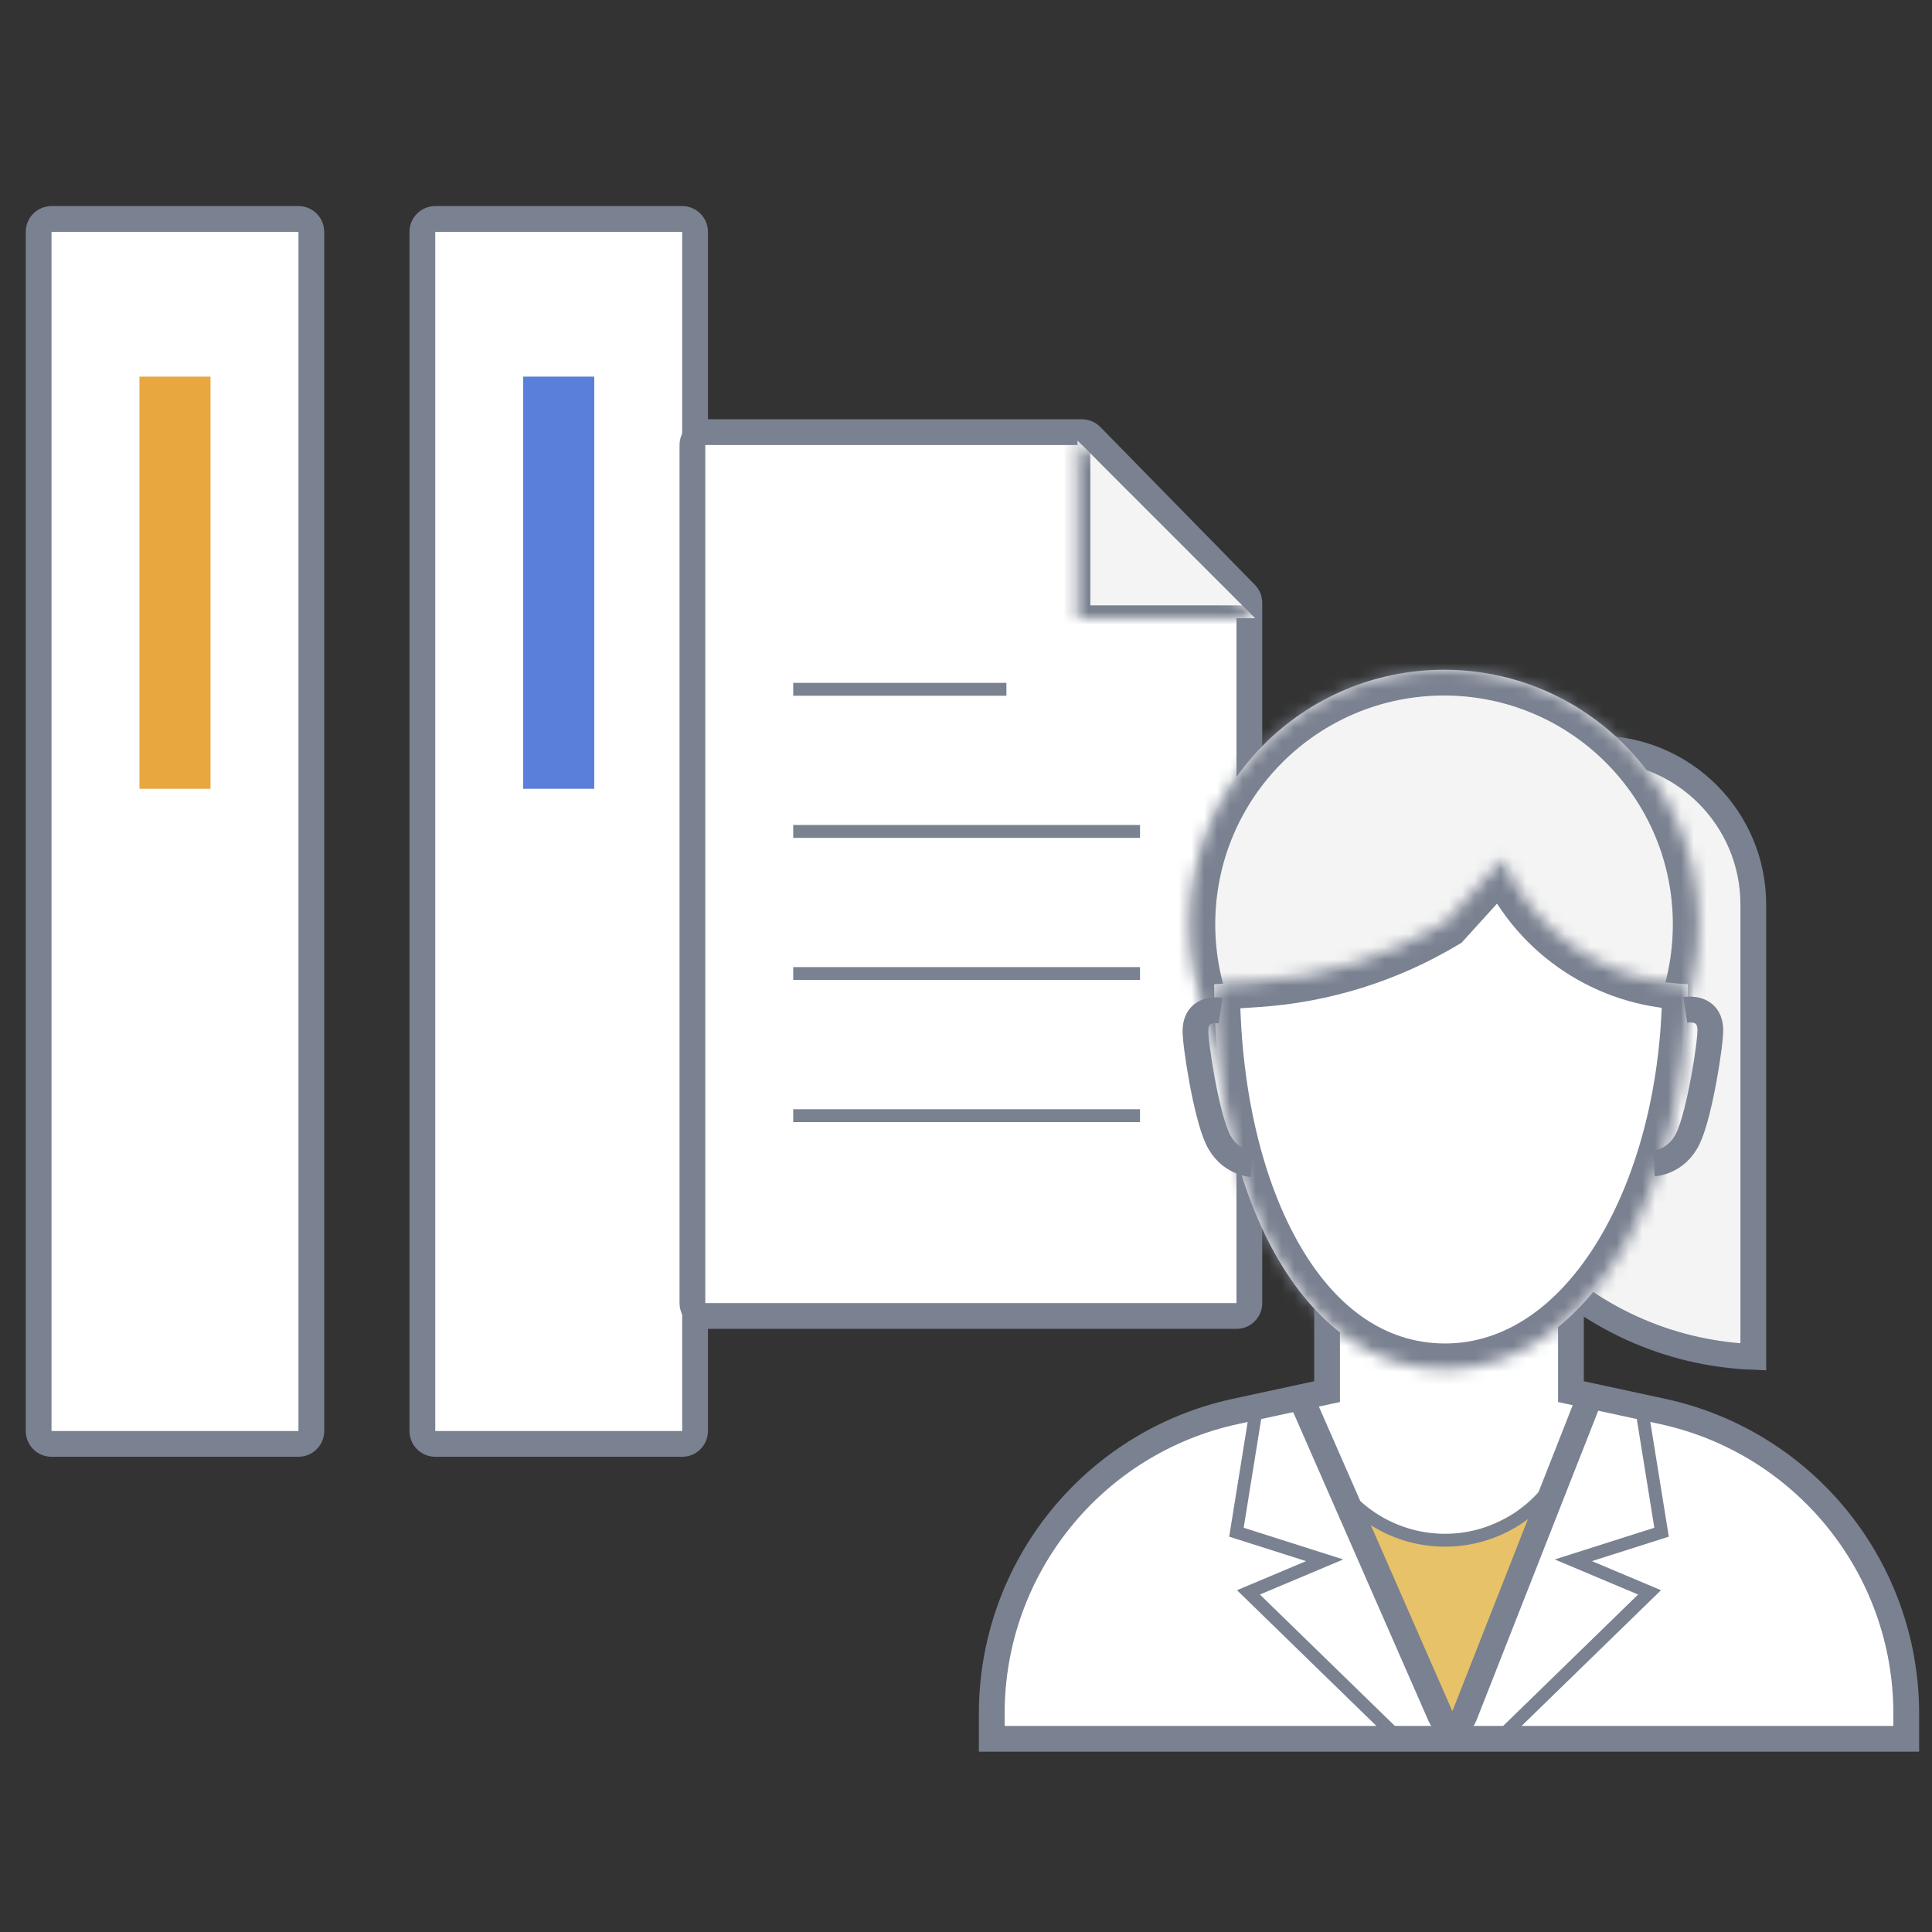
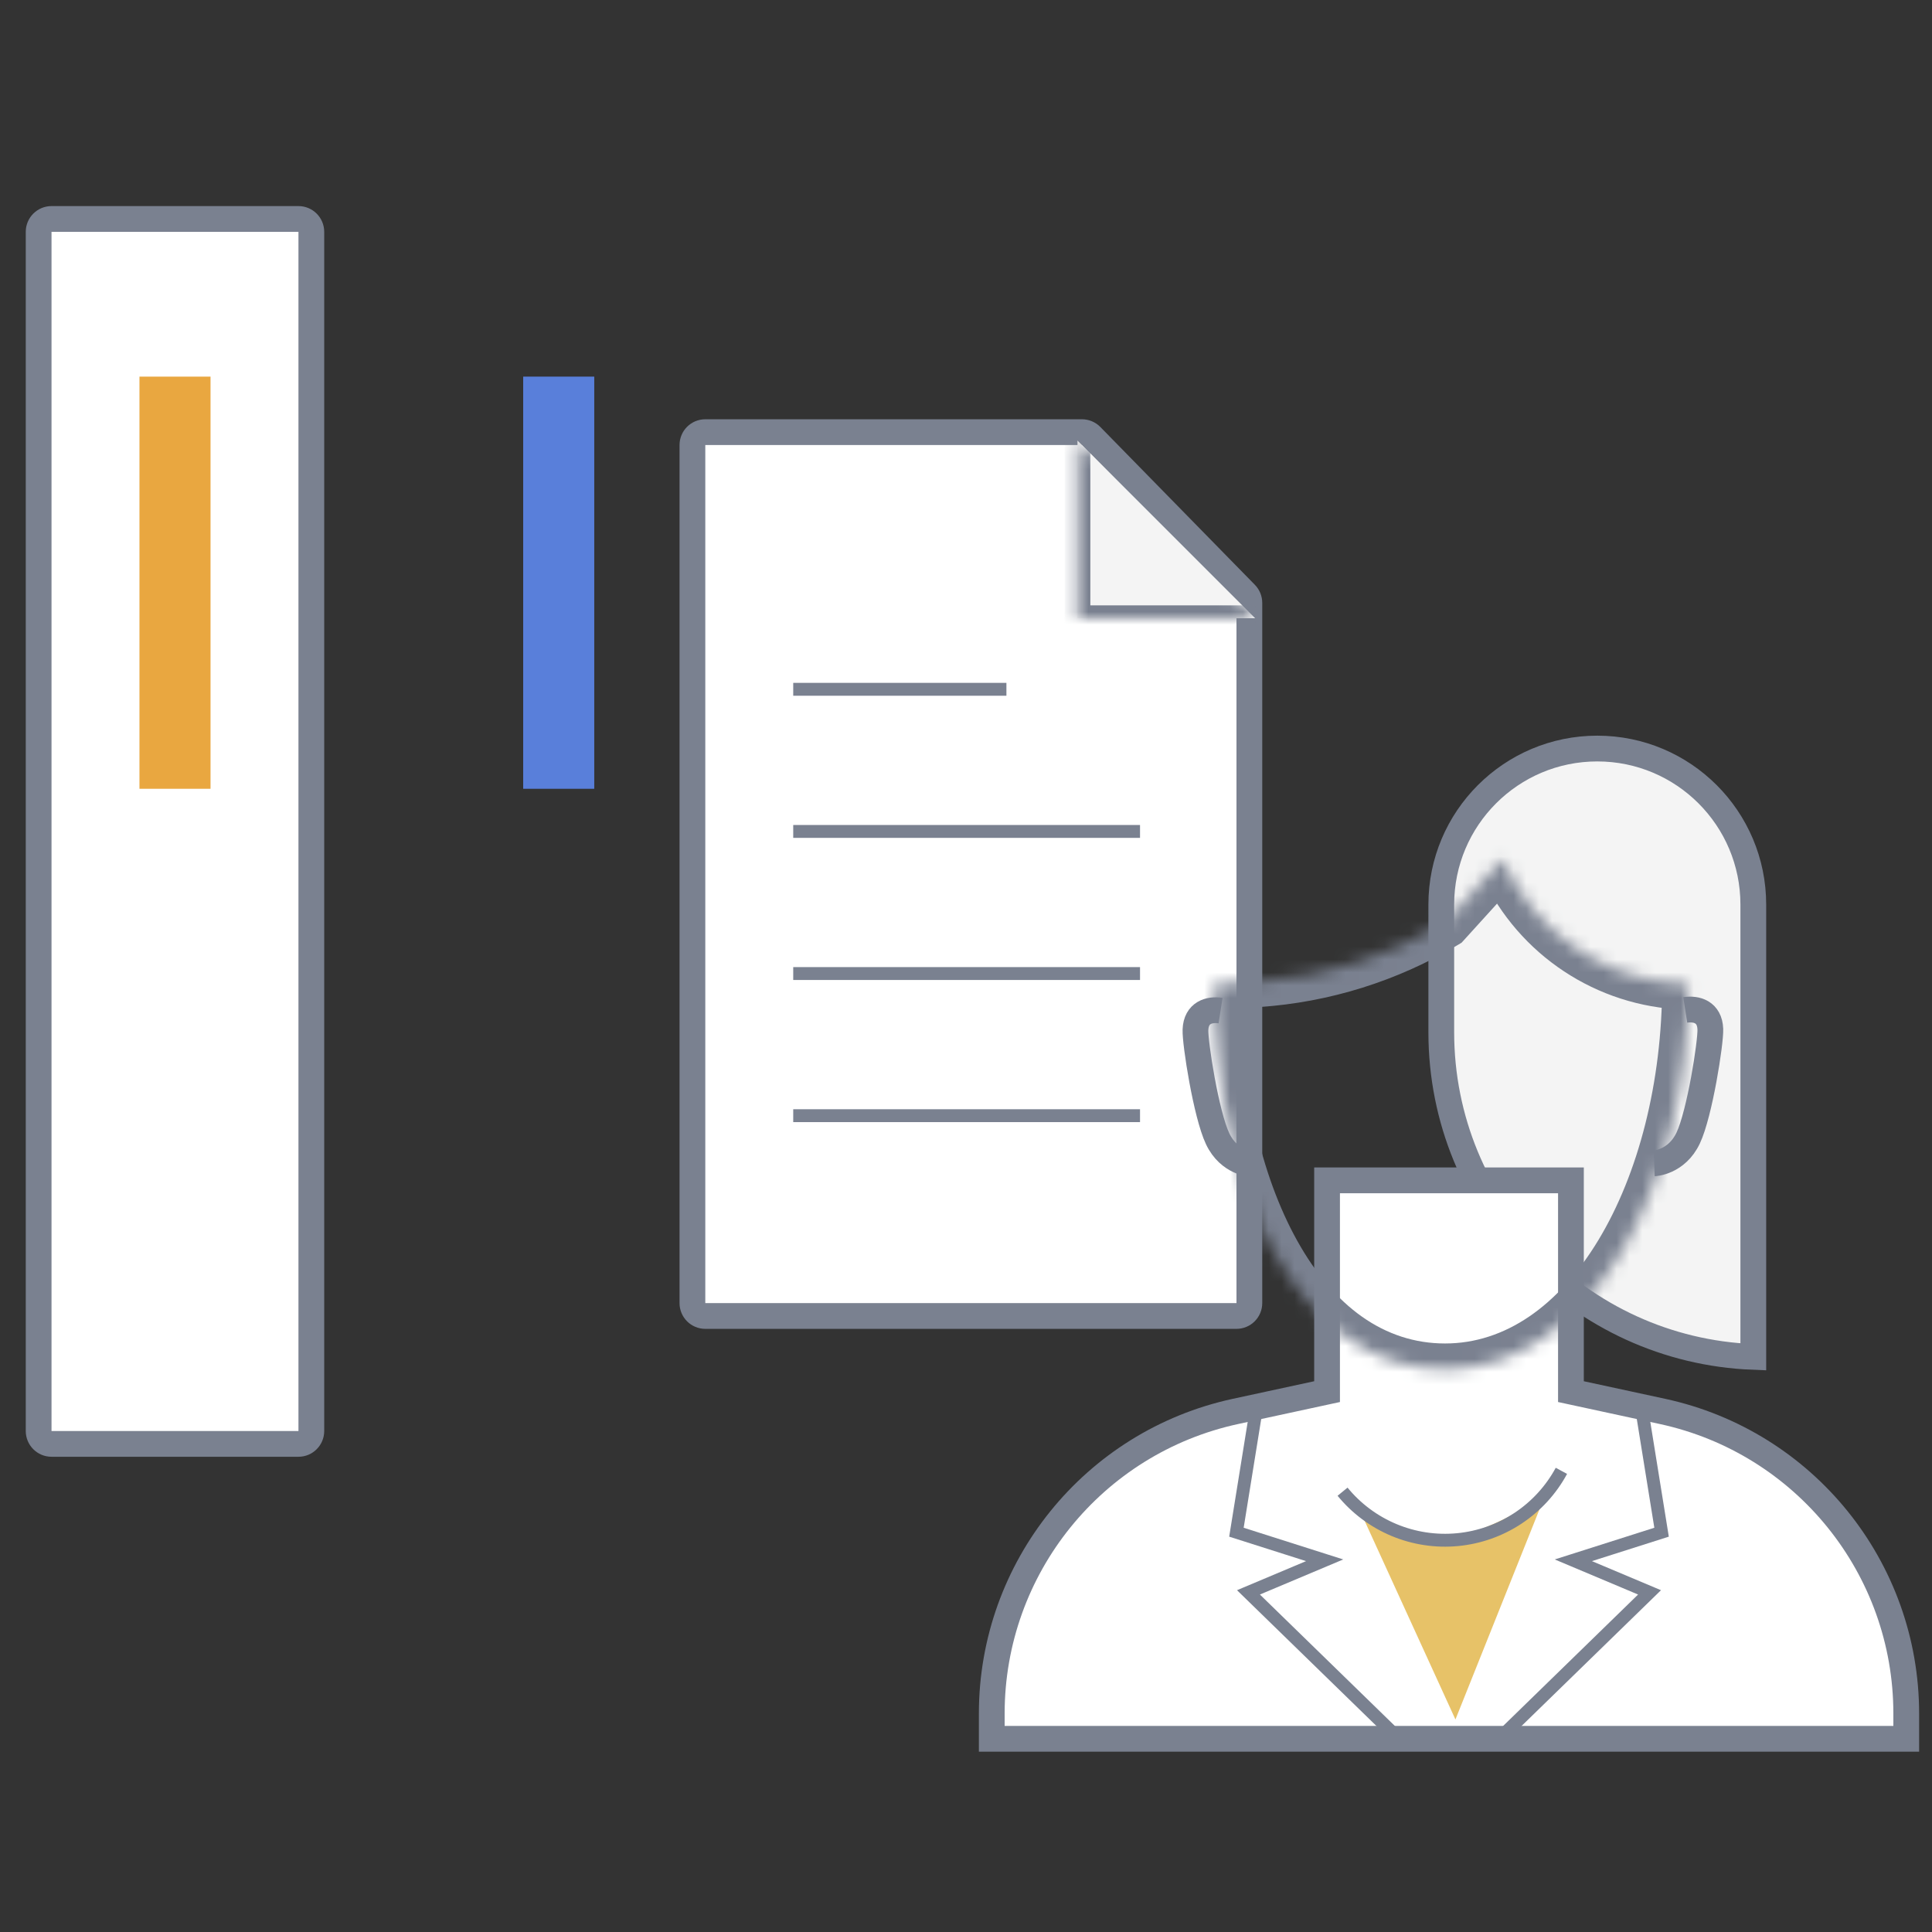
<svg xmlns="http://www.w3.org/2000/svg" width="150" height="150" viewBox="0 0 150 150" fill="none">
  <rect x="0" y="0" width="150" height="150" fill="#333333" stroke="none" />
-   <path d="M33.793 112.103C33.241 112.103 32.793 111.656 32.793 111.103V18C32.793 17.448 33.241 17 33.793 17H52.965C53.518 17 53.965 17.448 53.965 18V111.103C53.965 111.656 53.518 112.103 52.965 112.103H33.793Z" fill="white" stroke="#7A8190" stroke-width="2" stroke-miterlimit="10" />
  <path d="M84.002 33.552C84.271 33.552 84.529 33.66 84.717 33.852L96.715 46.106C96.898 46.293 97 46.544 97 46.805V101.172C97 101.725 96.552 102.172 96 102.172H54.759C54.206 102.172 53.759 101.725 53.759 101.172V34.552C53.759 33.999 54.206 33.552 54.759 33.552H84.002Z" fill="white" stroke="#7A8190" stroke-width="2" stroke-miterlimit="10" />
  <mask id="path-3-inside-1" fill="white">
    <path d="M83.655 34.207V48H97.448" />
  </mask>
  <path d="M83.655 34.207V48H97.448" fill="#F4F4F4" />
  <path d="M83.655 48H82.655V49H83.655V48ZM82.655 34.207V48H84.655V34.207H82.655ZM83.655 49H97.448V47H83.655V49Z" fill="#7A8190" mask="url(#path-3-inside-1)" />
  <path d="M4 112.103C3.448 112.103 3 111.656 3 111.103V18C3 17.448 3.448 17 4 17H23.172C23.725 17 24.172 17.448 24.172 18V111.103C24.172 111.656 23.725 112.103 23.172 112.103H4Z" fill="white" stroke="#7A8190" stroke-width="2" stroke-miterlimit="10" />
  <path d="M10.828 61.241V29.241H16.345V61.241H10.828Z" fill="#E9A740" />
  <path d="M40.621 61.241V29.241H46.138V61.241H40.621Z" fill="#597FDA" />
  <path d="M61.586 86.621H88.511" stroke="#7A8190" stroke-miterlimit="10" />
  <path d="M61.586 75.586H88.511" stroke="#7A8190" stroke-miterlimit="10" />
  <path d="M61.586 64.552H88.511" stroke="#7A8190" stroke-miterlimit="10" />
  <path d="M61.586 53.517H78.138" stroke="#7A8190" stroke-miterlimit="10" />
  <path d="M136.126 70.23C136.126 63.54 130.703 58.117 124.013 58.117C117.324 58.117 111.901 63.54 111.901 70.23V80.144C111.901 93.741 122.658 104.825 136.126 105.35V70.23Z" fill="#F4F4F4" stroke="#7A8190" stroke-width="2" stroke-miterlimit="10" />
  <mask id="path-13-inside-2" fill="white">
-     <path d="M131.879 71.764C131.879 82.679 123.03 91.527 112.115 91.527C101.2 91.527 92.352 82.679 92.352 71.764C92.352 60.849 101.2 52 112.115 52C123.03 52 131.879 60.849 131.879 71.764Z" />
-   </mask>
-   <path d="M131.879 71.764C131.879 82.679 123.03 91.527 112.115 91.527C101.2 91.527 92.352 82.679 92.352 71.764C92.352 60.849 101.2 52 112.115 52C123.03 52 131.879 60.849 131.879 71.764Z" fill="#F4F4F4" />
-   <path d="M129.879 71.764C129.879 81.574 121.926 89.527 112.115 89.527V93.527C124.135 93.527 133.879 83.783 133.879 71.764H129.879ZM112.115 89.527C102.305 89.527 94.352 81.574 94.352 71.764H90.352C90.352 83.783 100.095 93.527 112.115 93.527V89.527ZM94.352 71.764C94.352 61.953 102.305 54 112.115 54V50C100.095 50 90.352 59.744 90.352 71.764H94.352ZM112.115 54C121.926 54 129.879 61.953 129.879 71.764H133.879C133.879 59.744 124.135 50 112.115 50V54Z" fill="#7A8190" mask="url(#path-13-inside-2)" />
+     </mask>
+   <path d="M129.879 71.764C129.879 81.574 121.926 89.527 112.115 89.527V93.527C124.135 93.527 133.879 83.783 133.879 71.764H129.879ZM112.115 89.527C102.305 89.527 94.352 81.574 94.352 71.764H90.352C90.352 83.783 100.095 93.527 112.115 93.527V89.527M94.352 71.764C94.352 61.953 102.305 54 112.115 54V50C100.095 50 90.352 59.744 90.352 71.764H94.352ZM112.115 54C121.926 54 129.879 61.953 129.879 71.764H133.879C133.879 59.744 124.135 50 112.115 50V54Z" fill="#7A8190" mask="url(#path-13-inside-2)" />
  <path fill-rule="evenodd" clip-rule="evenodd" d="M121.967 91.642H103.033V108.046L95.93 109.581C84.884 111.968 77 121.738 77 133.039V135H148V133.039C148 121.738 140.116 111.968 129.07 109.581L121.967 108.046V91.642Z" fill="white" />
  <path d="M103.033 91.642V90.642H102.033V91.642H103.033ZM121.967 91.642H122.967V90.642H121.967V91.642ZM103.033 108.046L103.245 109.023L104.033 108.853V108.046H103.033ZM95.93 109.581L96.142 110.558L95.93 109.581ZM77 135H76V136H77V135ZM148 135V136H149V135H148ZM129.07 109.581L129.281 108.603L129.07 109.581ZM121.967 108.046H120.967V108.853L121.755 109.023L121.967 108.046ZM103.033 92.642H121.967V90.642H103.033V92.642ZM104.033 108.046V91.642H102.033V108.046H104.033ZM96.142 110.558L103.245 109.023L102.822 107.068L95.719 108.603L96.142 110.558ZM78 133.039C78 122.209 85.556 112.846 96.142 110.558L95.719 108.603C84.213 111.09 76 121.267 76 133.039H78ZM78 135V133.039H76V135H78ZM148 134H77V136H148V134ZM147 133.039V135H149V133.039H147ZM128.858 110.558C139.444 112.846 147 122.209 147 133.039H149C149 121.267 140.787 111.09 129.281 108.603L128.858 110.558ZM121.755 109.023L128.858 110.558L129.281 108.603L122.178 107.068L121.755 109.023ZM120.967 91.642V108.046H122.967V91.642H120.967Z" fill="#7A8190" />
  <mask id="path-17-inside-3" fill="white">
    <path d="M112.196 106.307C123.374 106.307 131.049 92.273 131.049 76.416L130.213 76.357C124.246 75.933 119.014 72.211 116.657 66.712L112.196 71.627C107.771 74.282 102.779 75.846 97.63 76.191L94.27 76.416C94.27 92.273 100.831 106.307 112.196 106.307Z" />
  </mask>
-   <path d="M112.196 106.307C123.374 106.307 131.049 92.273 131.049 76.416L130.213 76.357C124.246 75.933 119.014 72.211 116.657 66.712L112.196 71.627C107.771 74.282 102.779 75.846 97.63 76.191L94.27 76.416C94.27 92.273 100.831 106.307 112.196 106.307Z" fill="white" />
  <path d="M131.049 76.416H133.049V74.553L131.191 74.421L131.049 76.416ZM94.27 76.416L94.136 74.42L92.27 74.545V76.416H94.27ZM130.213 76.357L130.072 78.352H130.072L130.213 76.357ZM97.63 76.191L97.763 78.186H97.763L97.63 76.191ZM112.196 71.627L113.225 73.342L113.478 73.19L113.677 72.971L112.196 71.627ZM116.657 66.712L118.496 65.924L117.269 63.062L115.177 65.367L116.657 66.712ZM129.049 76.416C129.049 84.051 127.196 91.151 124.102 96.274C121.004 101.404 116.844 104.307 112.196 104.307V108.307C118.726 108.307 123.992 104.193 127.526 98.342C131.064 92.484 133.049 84.638 133.049 76.416H129.049ZM112.196 104.307C107.479 104.307 103.561 101.434 100.718 96.334C97.866 91.218 96.27 84.105 96.27 76.416H92.27C92.27 84.585 93.954 92.416 97.224 98.282C100.503 104.163 105.548 108.307 112.196 108.307V104.307ZM131.191 74.421L130.355 74.362L130.072 78.352L130.908 78.411L131.191 74.421ZM94.404 78.411L97.763 78.186L97.496 74.195L94.136 74.42L94.404 78.411ZM113.677 72.971L118.138 68.056L115.177 65.367L110.715 70.283L113.677 72.971ZM97.763 78.186C103.229 77.821 108.528 76.16 113.225 73.342L111.167 69.912C107.014 72.404 102.328 73.872 97.496 74.195L97.763 78.186ZM130.355 74.362C125.134 73.991 120.558 70.735 118.496 65.924L114.819 67.499C117.471 73.687 123.357 77.875 130.072 78.352L130.355 74.362Z" fill="#7A8190" mask="url(#path-17-inside-3)" />
  <path d="M128.433 90.321C128.433 90.321 130.171 90.258 131.068 88.36C131.966 86.462 132.827 80.938 132.79 79.903C132.74 78.552 131.706 78.275 130.841 78.41" stroke="#7A8190" stroke-width="2" stroke-miterlimit="10" />
  <path d="M97.172 90.374C97.172 90.374 95.434 90.31 94.537 88.412C93.64 86.514 92.778 80.99 92.816 79.955C92.865 78.605 93.9 78.328 94.765 78.463" stroke="#7A8190" stroke-width="2" stroke-miterlimit="10" />
  <path d="M112 119.5C108.8 119.9 106 117.333 105 116L113 133.5L120 116C118.667 117 115.2 119.1 112 119.5Z" fill="#E7C268" />
-   <path d="M100.667 107.75L111.845 133.26C112.203 134.075 113.366 134.053 113.692 133.225L123.71 107.75" stroke="#7A8190" stroke-width="2" />
  <path d="M97.553 109.307L95.996 118.96L102.846 121.14L96.93 123.631L108.763 135.153" stroke="#7A8190" />
  <path d="M127.447 109.307L129.004 118.96L122.154 121.14L128.07 123.631L116.237 135.153" stroke="#7A8190" />
  <path d="M121.227 114.196C120.425 115.679 119.269 116.943 117.863 117.874C116.457 118.806 114.843 119.377 113.164 119.537C111.484 119.697 109.792 119.441 108.235 118.792C106.678 118.143 105.304 117.121 104.236 115.815" stroke="#7A8190" />
</svg>